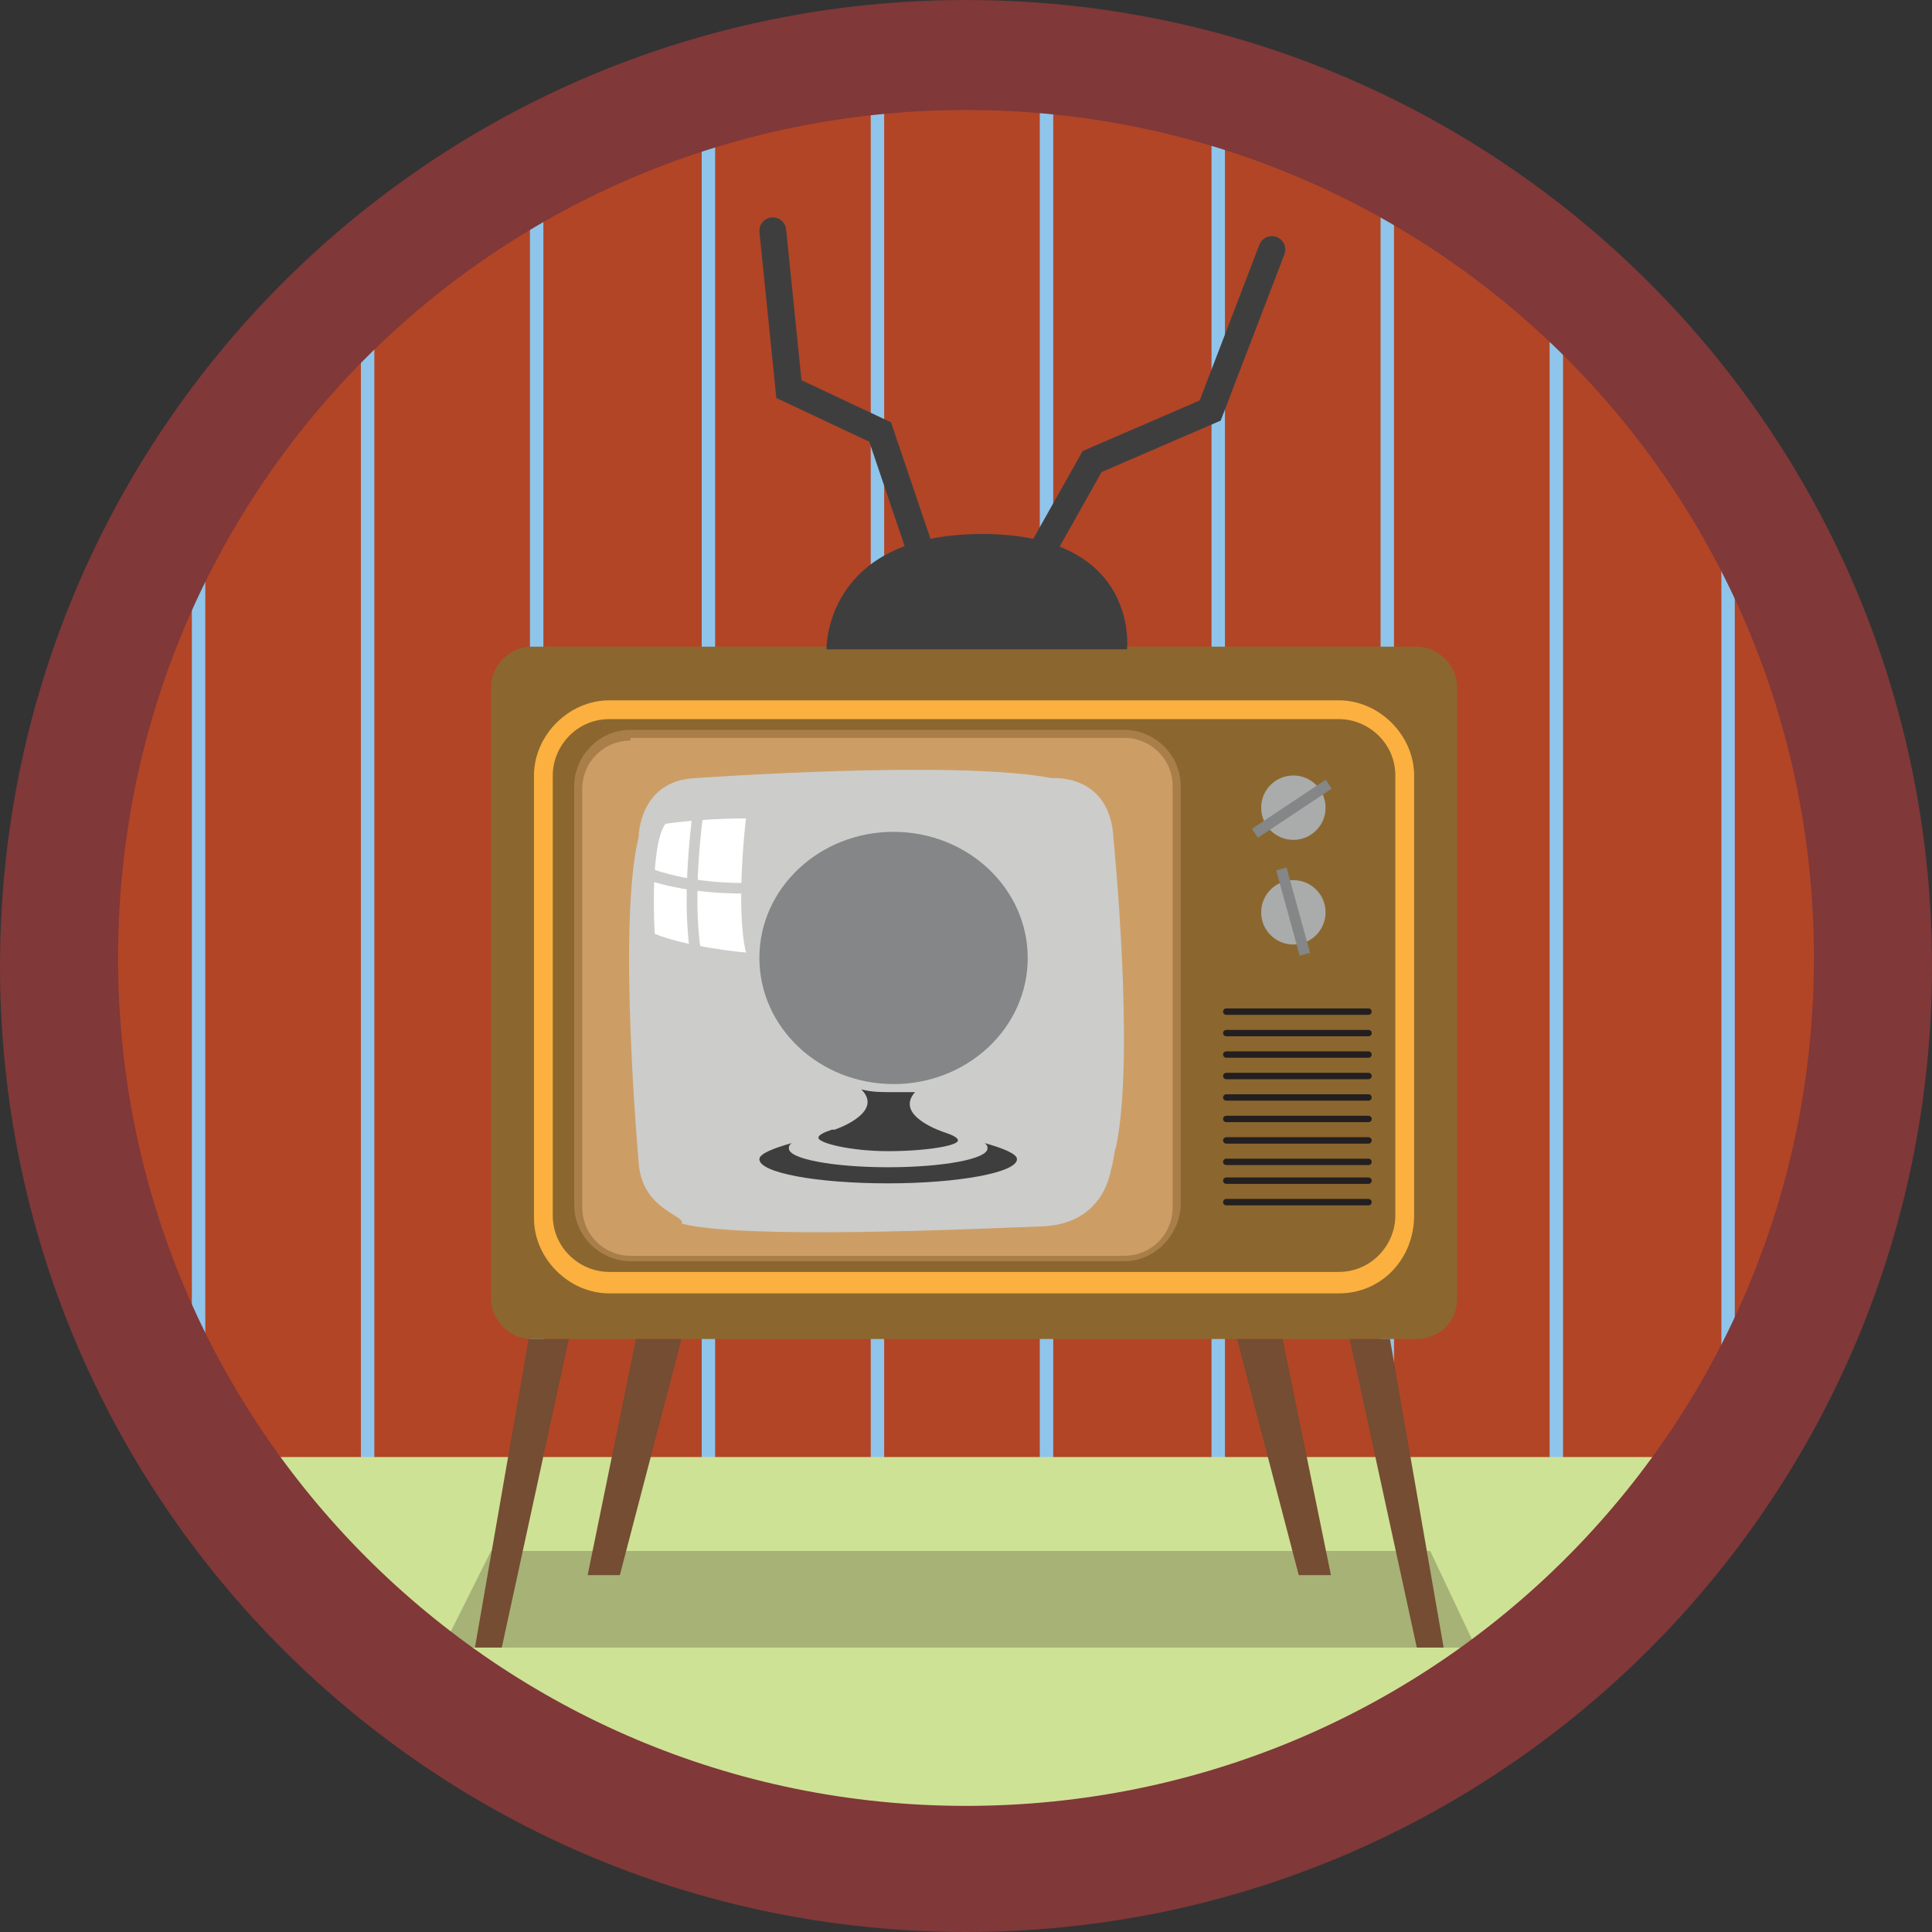
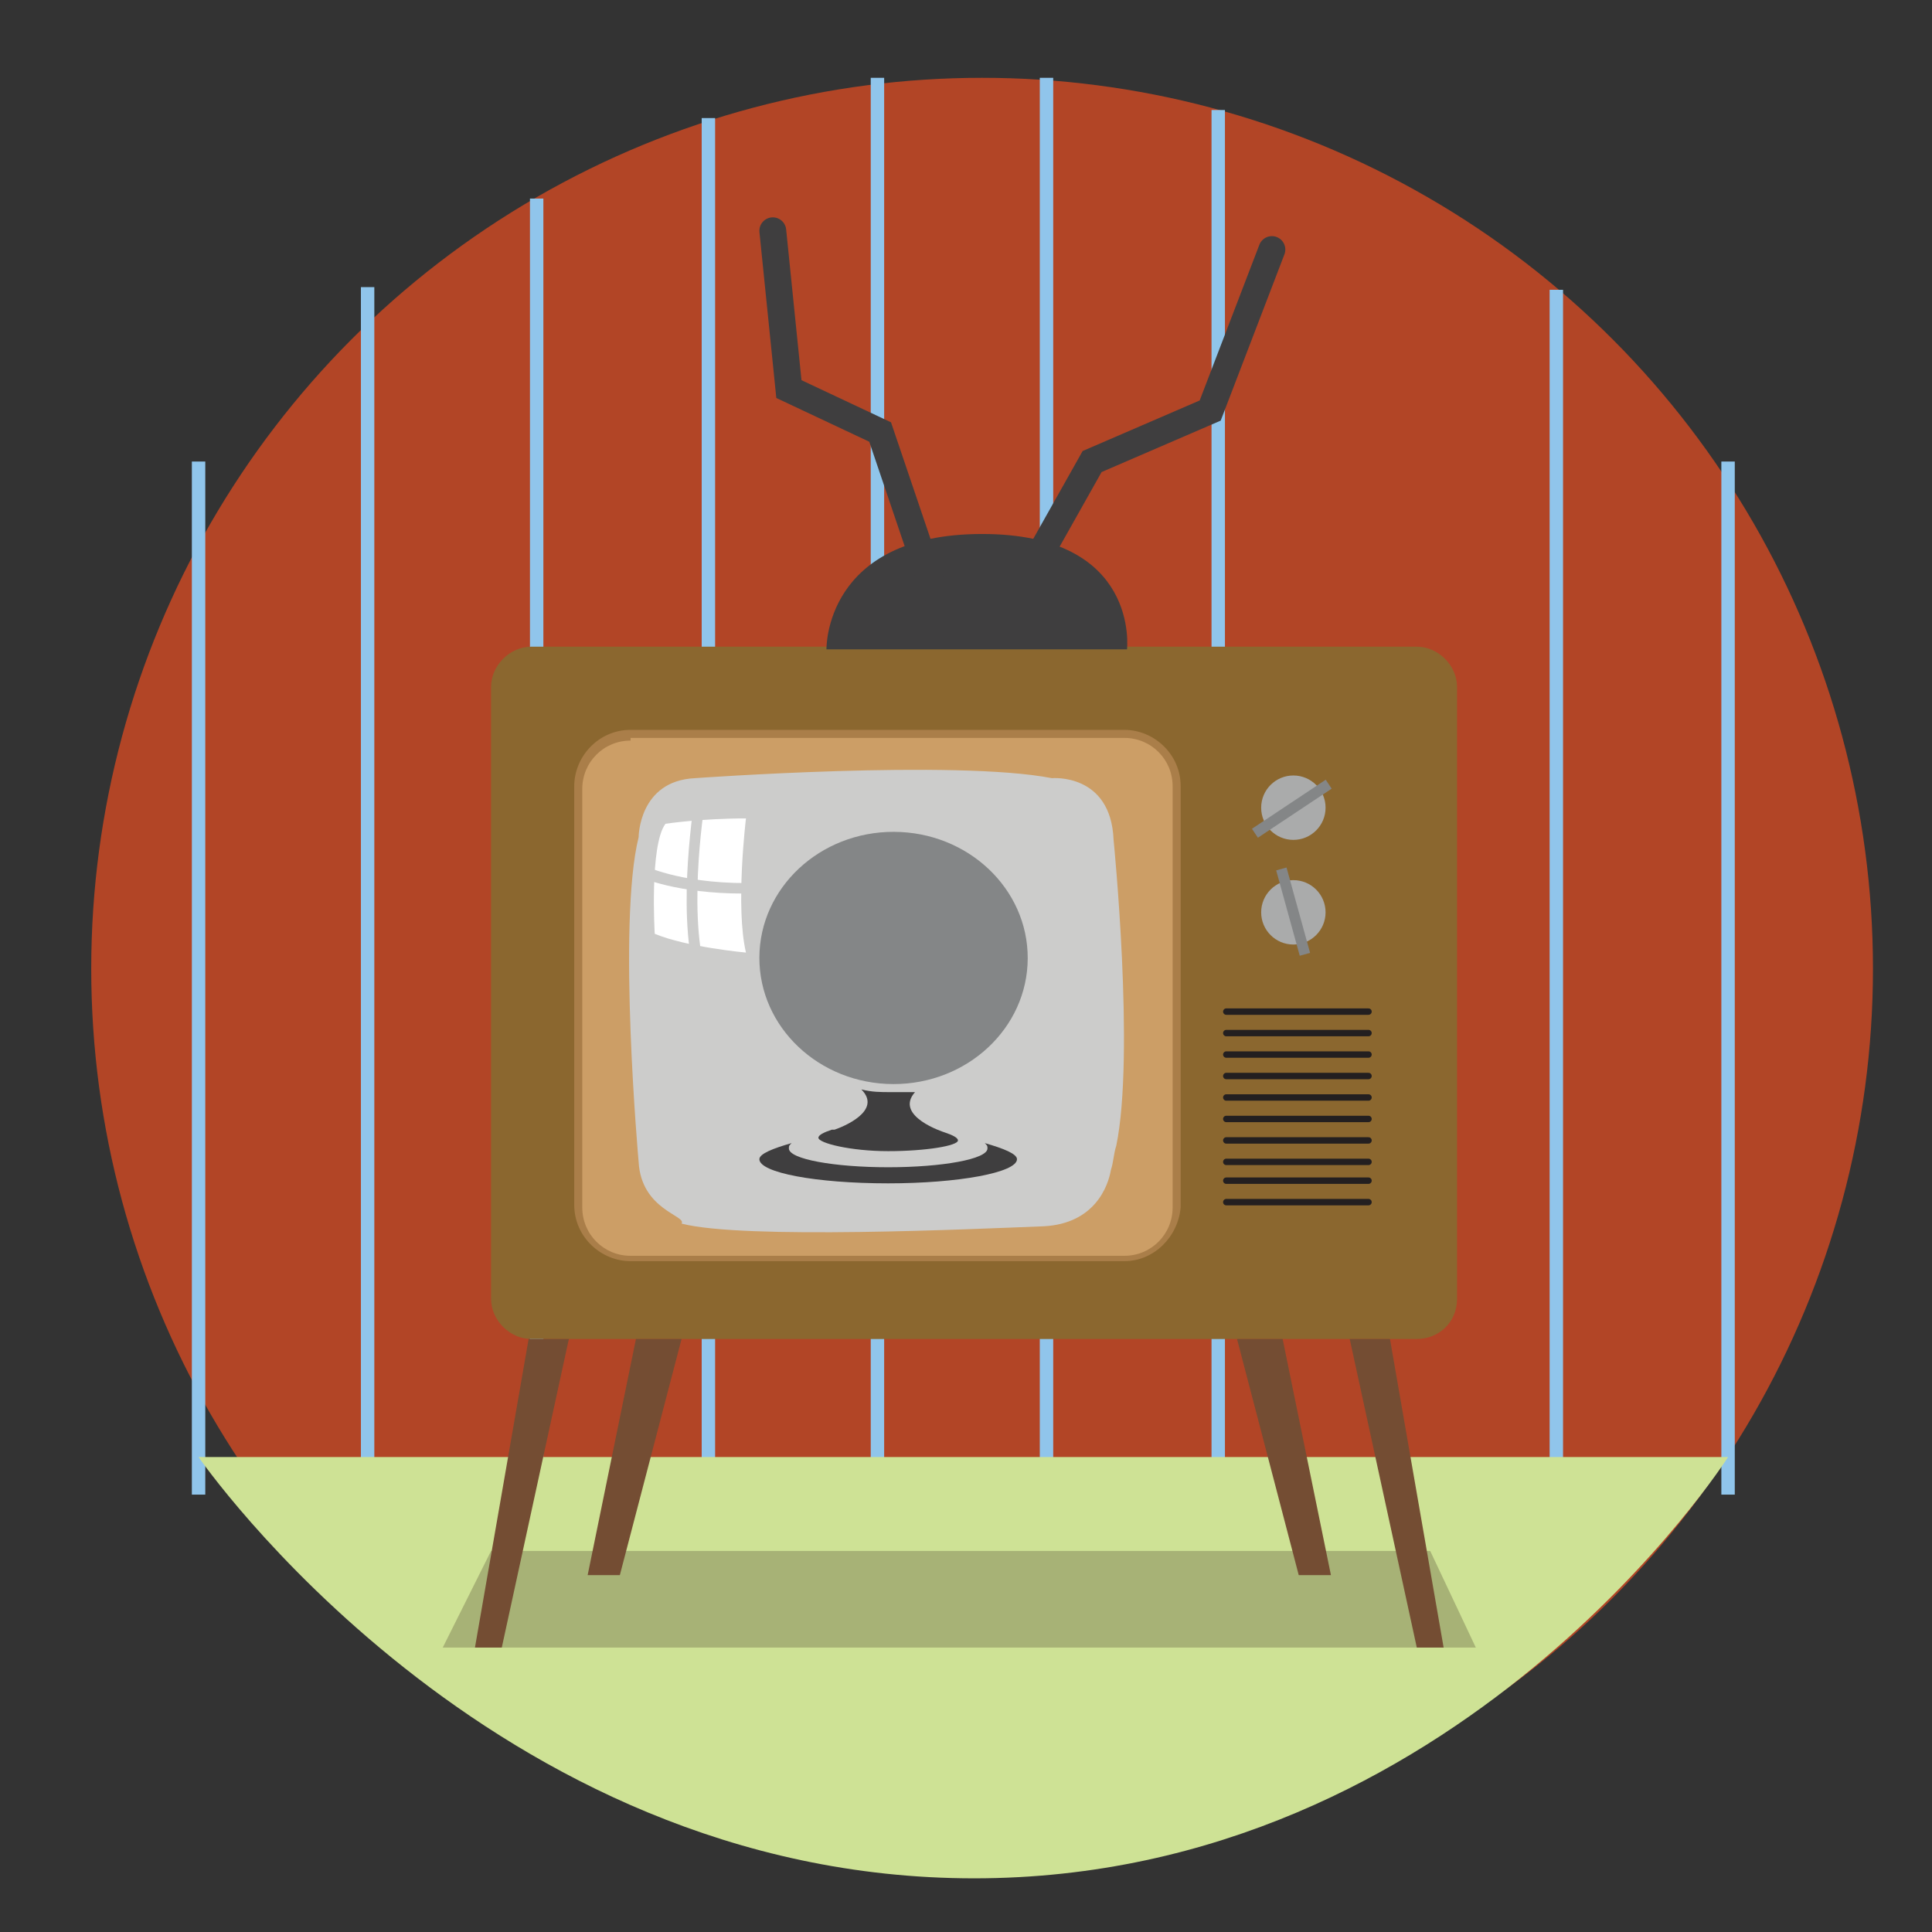
<svg xmlns="http://www.w3.org/2000/svg" version="1.1" id="Layer_1" x="0px" y="0px" viewBox="0 0 72 72" enable-background="new 0 0 72 72" xml:space="preserve">
  <rect x="0" y="0" width="72" height="72" fill="#333333" stroke="none" />
  <g id="_x2E_svg_2035_">
    <circle id="_x2E_svg_2001_" fill="#B24526" cx="36.6" cy="36.1" r="33.2" />
  </g>
  <g id="_x2E_svg_2026_">
    <line fill="none" stroke="#90C5EB" stroke-width="0.5" stroke-miterlimit="10" x1="7.4" y1="17.2" x2="7.4" y2="55.7" />
    <line fill="none" stroke="#90C5EB" stroke-width="0.5" stroke-miterlimit="10" x1="13.7" y1="10.7" x2="13.7" y2="55.7" />
    <line fill="none" stroke="#90C5EB" stroke-width="0.5" stroke-miterlimit="10" x1="20" y1="7.4" x2="20" y2="55.7" />
    <line fill="none" stroke="#90C5EB" stroke-width="0.5" stroke-miterlimit="10" x1="26.4" y1="4.4" x2="26.4" y2="55.7" />
    <line fill="none" stroke="#90C5EB" stroke-width="0.5" stroke-miterlimit="10" x1="32.7" y1="2.9" x2="32.7" y2="55.7" />
    <line fill="none" stroke="#90C5EB" stroke-width="0.5" stroke-miterlimit="10" x1="39" y1="2.9" x2="39" y2="55.7" />
    <line fill="none" stroke="#90C5EB" stroke-width="0.5" stroke-miterlimit="10" x1="45.4" y1="4.1" x2="45.4" y2="55.7" />
-     <line fill="none" stroke="#90C5EB" stroke-width="0.5" stroke-miterlimit="10" x1="51.7" y1="7.4" x2="51.7" y2="55.7" />
    <line fill="none" stroke="#90C5EB" stroke-width="0.5" stroke-miterlimit="10" x1="58" y1="10.8" x2="58" y2="55.7" />
    <line fill="none" stroke="#90C5EB" stroke-width="0.5" stroke-miterlimit="10" x1="64.4" y1="17.2" x2="64.4" y2="55.7" />
  </g>
  <path id="_x2E_svg_2025_" fill="#CEE295" d="M7.4,54.3h57c0,0-10,15.7-28.1,15.7S7.4,54.3,7.4,54.3z" />
  <polygon id="_x2E_svg_2024_" fill="#A7B276" points="18.3,57.8 53.3,57.8 55,61.4 16.5,61.4 " />
-   <path id="_x2E_svg_2029_" fill="#803839" d="M0,36c0,19.9,16.1,36,36,36s36-16.1,36-36C72,16.1,55.9,0,36,0S0,16.1,0,36z M4.4,35.7  C4.4,18.2,18.5,4.1,36,4.1s31.6,14.1,31.6,31.6c0,17.5-14.1,31.6-31.6,31.6S4.4,53.1,4.4,35.7z" />
  <path id="_x2E_svg_2023_" fill="#8B672F" d="M52.8,49.9h-33c-0.8,0-1.5-0.7-1.5-1.5V25.6c0-0.8,0.7-1.5,1.5-1.5h33  c0.8,0,1.5,0.7,1.5,1.5v22.8C54.3,49.3,53.6,49.9,52.8,49.9z" />
  <g id="_x2E_svg_2022_">
-     <path fill="#FBB040" d="M49.9,48.2H22.7c-1.5,0-2.8-1.3-2.8-2.8V28.9c0-1.5,1.3-2.8,2.8-2.8h27.2c1.5,0,2.8,1.3,2.8,2.8v16.4   C52.7,46.9,51.5,48.2,49.9,48.2z M22.7,26.8c-1.2,0-2.1,1-2.1,2.1v16.4c0,1.2,1,2.1,2.1,2.1h27.2c1.2,0,2.1-1,2.1-2.1V28.9   c0-1.2-1-2.1-2.1-2.1H22.7z" />
-   </g>
+     </g>
  <g id="_x2E_svg_2021_">
    <path fill="#CC9E66" d="M42,46.9H23.4c-1,0-1.8-0.8-1.8-1.8V29.2c0-1,0.8-1.8,1.8-1.8H42c1,0,1.8,0.8,1.8,1.8v15.9   C43.8,46.1,43,46.9,42,46.9z" />
-     <path fill="#AA7E49" d="M41.9,47H23.5c-1.1,0-2.1-0.9-2.1-2.1V29.3c0-1.1,0.9-2.1,2.1-2.1h18.4c1.1,0,2.1,0.9,2.1,2.1V45   C43.9,46.1,43,47,41.9,47z M23.5,27.6c-1,0-1.8,0.8-1.8,1.8V45c0,1,0.8,1.8,1.8,1.8h18.4c1,0,1.8-0.8,1.8-1.8V29.3   c0-1-0.8-1.8-1.8-1.8H23.5z" />
+     <path fill="#AA7E49" d="M41.9,47H23.5c-1.1,0-2.1-0.9-2.1-2.1V29.3c0-1.1,0.9-2.1,2.1-2.1h18.4c1.1,0,2.1,0.9,2.1,2.1V45   C43.9,46.1,43,47,41.9,47M23.5,27.6c-1,0-1.8,0.8-1.8,1.8V45c0,1,0.8,1.8,1.8,1.8h18.4c1,0,1.8-0.8,1.8-1.8V29.3   c0-1-0.8-1.8-1.8-1.8H23.5z" />
  </g>
  <path id="_x2E_svg_2018_" fill="#CCCCCB" d="M23.8,43.3c0,0-0.8-8.9,0-12.1c0,0,0-2.1,2.1-2.2c0,0,9.7-0.7,13.3,0  c0,0,2.2-0.2,2.3,2.3c0,0,0.8,8,0.1,11.4c-0.1,0.3-0.1,0.6-0.2,0.9c-0.1,0.6-0.6,2-2.5,2.1c-2.6,0.1-11.2,0.5-13.5-0.1  C25.6,45.3,23.9,45.1,23.8,43.3z" />
  <circle id="_x2E_svg_2017_" fill="#AAABAB" cx="48.2" cy="30.1" r="1.2" />
  <circle id="_x2E_svg_2016_" fill="#AAABAB" cx="48.2" cy="34" r="1.2" />
  <rect id="_x2E_svg_2015_" x="48" y="32.3" transform="matrix(0.964 -0.266 0.266 0.964 -7.304 14.067)" fill="#848687" width="0.4" height="3.3" />
  <rect id="_x2E_svg_2014_" x="48" y="28.5" transform="matrix(0.554 0.833 -0.833 0.554 46.554 -26.715)" fill="#848687" width="0.4" height="3.3" />
  <polygon id="_x2E_svg_2013_" fill="#744D33" points="19.7,49.9 17.7,61.4 18.7,61.4 21.2,49.9 " />
  <polygon id="_x2E_svg_2012_" fill="#744D33" points="23.7,49.9 21.9,58.7 23.1,58.7 25.4,49.9 " />
  <polygon id="_x2E_svg_2011_" fill="#744D33" points="51.8,49.9 53.8,61.4 52.8,61.4 50.3,49.9 " />
  <polygon id="_x2E_svg_2010_" fill="#744D33" points="47.8,49.9 49.6,58.7 48.4,58.7 46.1,49.9 " />
  <path id="_x2E_svg_2009_" fill="#3F3E3F" d="M30.8,24.2c0,0-0.1-4.3,5.8-4.3s5.4,4.3,5.4,4.3H30.8z" />
  <path id="_x2E_svg_2008_" fill="#FFFFFF" d="M27.8,30.5c0,0-0.4,3.3,0,5c0,0-2.2-0.2-3.4-0.7c0,0-0.2-3.3,0.4-4.1  C24.8,30.7,26.1,30.5,27.8,30.5z" />
  <g id="_x2E_svg_2007_">
    <path fill="#CCCCCB" d="M25.9,36.4c-0.7-2.6,0-6.6,0-6.8l0.4,0.1c0,0-0.7,4.1,0,6.6L25.9,36.4z" />
  </g>
  <g id="_x2E_svg_2005_">
    <path fill="#CCCCCB" d="M27.7,33.3c-2.5,0-3.8-0.6-3.8-0.6l0.2-0.4c0,0,1.5,0.7,4.2,0.6l0,0.4C28.1,33.3,27.9,33.3,27.7,33.3z" />
  </g>
  <g id="_x2E_svg_2004_">
    <line fill="none" stroke="#231F20" stroke-width="0.239" stroke-linecap="round" stroke-miterlimit="10" x1="45.7" y1="37.7" x2="51" y2="37.7" />
    <line fill="none" stroke="#231F20" stroke-width="0.239" stroke-linecap="round" stroke-miterlimit="10" x1="45.7" y1="38.5" x2="51" y2="38.5" />
    <line fill="none" stroke="#231F20" stroke-width="0.239" stroke-linecap="round" stroke-miterlimit="10" x1="45.7" y1="39.3" x2="51" y2="39.3" />
    <line fill="none" stroke="#231F20" stroke-width="0.239" stroke-linecap="round" stroke-miterlimit="10" x1="45.7" y1="40.1" x2="51" y2="40.1" />
    <line fill="none" stroke="#231F20" stroke-width="0.239" stroke-linecap="round" stroke-miterlimit="10" x1="45.7" y1="40.9" x2="51" y2="40.9" />
    <line fill="none" stroke="#231F20" stroke-width="0.239" stroke-linecap="round" stroke-miterlimit="10" x1="45.7" y1="41.7" x2="51" y2="41.7" />
    <line fill="none" stroke="#231F20" stroke-width="0.239" stroke-linecap="round" stroke-miterlimit="10" x1="45.7" y1="42.5" x2="51" y2="42.5" />
    <line fill="none" stroke="#231F20" stroke-width="0.239" stroke-linecap="round" stroke-miterlimit="10" x1="45.7" y1="43.3" x2="51" y2="43.3" />
    <line fill="none" stroke="#231F20" stroke-width="0.239" stroke-linecap="round" stroke-miterlimit="10" x1="45.7" y1="44" x2="51" y2="44" />
    <line fill="none" stroke="#231F20" stroke-width="0.239" stroke-linecap="round" stroke-miterlimit="10" x1="45.7" y1="44.8" x2="51" y2="44.8" />
  </g>
  <g id="_x2E_svg_1488_">
    <ellipse transform="matrix(1 2.911659e-03 -2.911659e-03 1 0.104 -9.666459e-02)" fill="#848687" cx="33.3" cy="35.7" rx="5" ry="4.7" />
    <g>
      <path fill="#3F3E3F" d="M33.2,40.7c-0.4,0-0.7,0-1.1-0.1c0.8,0.8-0.7,1.4-1,1.5c0,0-0.1,0-0.1,0c-0.3,0.1-0.5,0.2-0.5,0.3    c0,0.2,1.2,0.5,2.6,0.5c1.4,0,2.6-0.2,2.6-0.4c0-0.1-0.2-0.2-0.5-0.3c0,0,0,0,0,0c0,0,0,0,0,0l0,0c0,0-1.9-0.6-1.1-1.5    C33.8,40.7,33.5,40.7,33.2,40.7z" />
      <path fill="#3F3E3F" d="M36.7,42.6c0.1,0.1,0.1,0.1,0.1,0.2c0,0.4-1.7,0.7-3.7,0.7c-2,0-3.7-0.3-3.7-0.7c0-0.1,0-0.1,0.1-0.2    c-0.7,0.2-1.2,0.4-1.2,0.6c0,0.5,2.1,0.9,4.8,0.9c2.6,0,4.8-0.4,4.8-0.9C37.9,43,37.4,42.8,36.7,42.6z" />
    </g>
  </g>
  <polyline id="_x2E_svg_2003_" fill="none" stroke="#3F3E3F" stroke-linecap="round" stroke-miterlimit="10" points="38,22   40.7,17.2 45.1,15.3 47.4,9.3 " />
  <polyline id="_x2E_svg_2002_" fill="none" stroke="#3F3E3F" stroke-linecap="round" stroke-miterlimit="10" points="34.8,22   32.8,16.1 29.4,14.5 28.8,8.6 " />
  <g>
</g>
  <g>
</g>
  <g>
</g>
  <g>
</g>
  <g>
</g>
  <g>
</g>
  <g>
</g>
  <g>
</g>
  <g>
</g>
  <g>
</g>
  <g>
</g>
  <g>
</g>
  <g>
</g>
  <g>
</g>
  <g>
</g>
</svg>